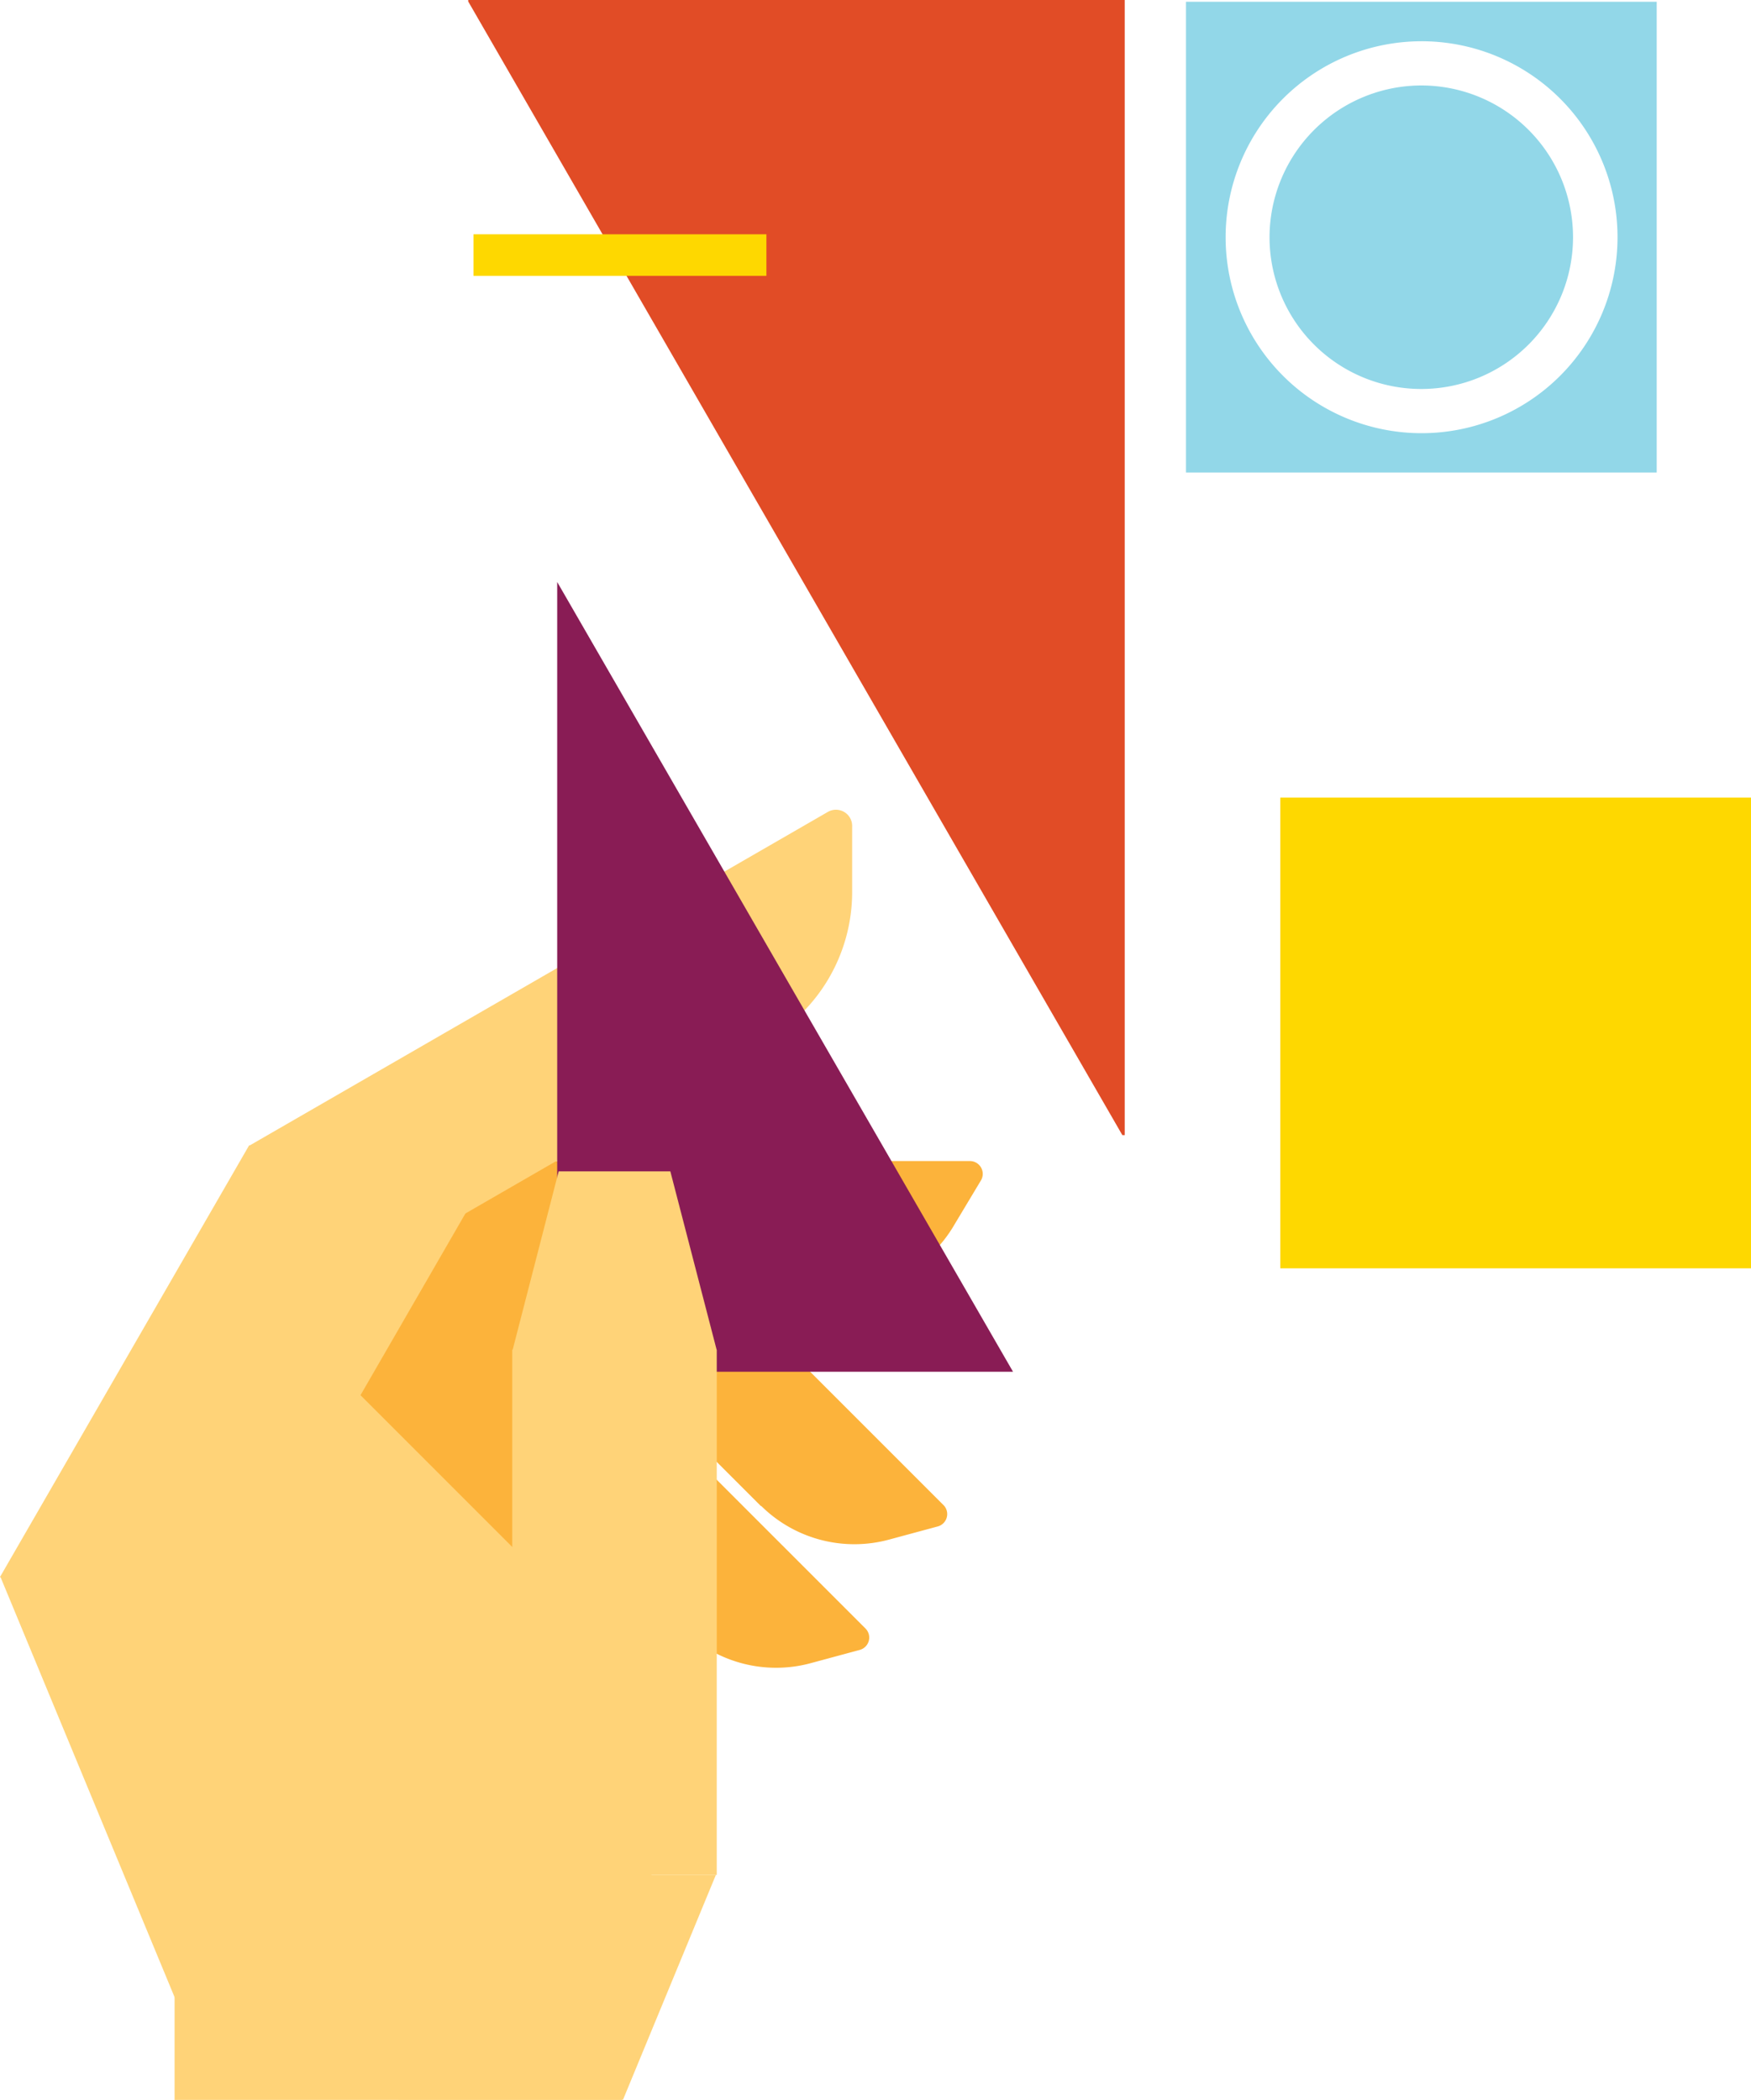
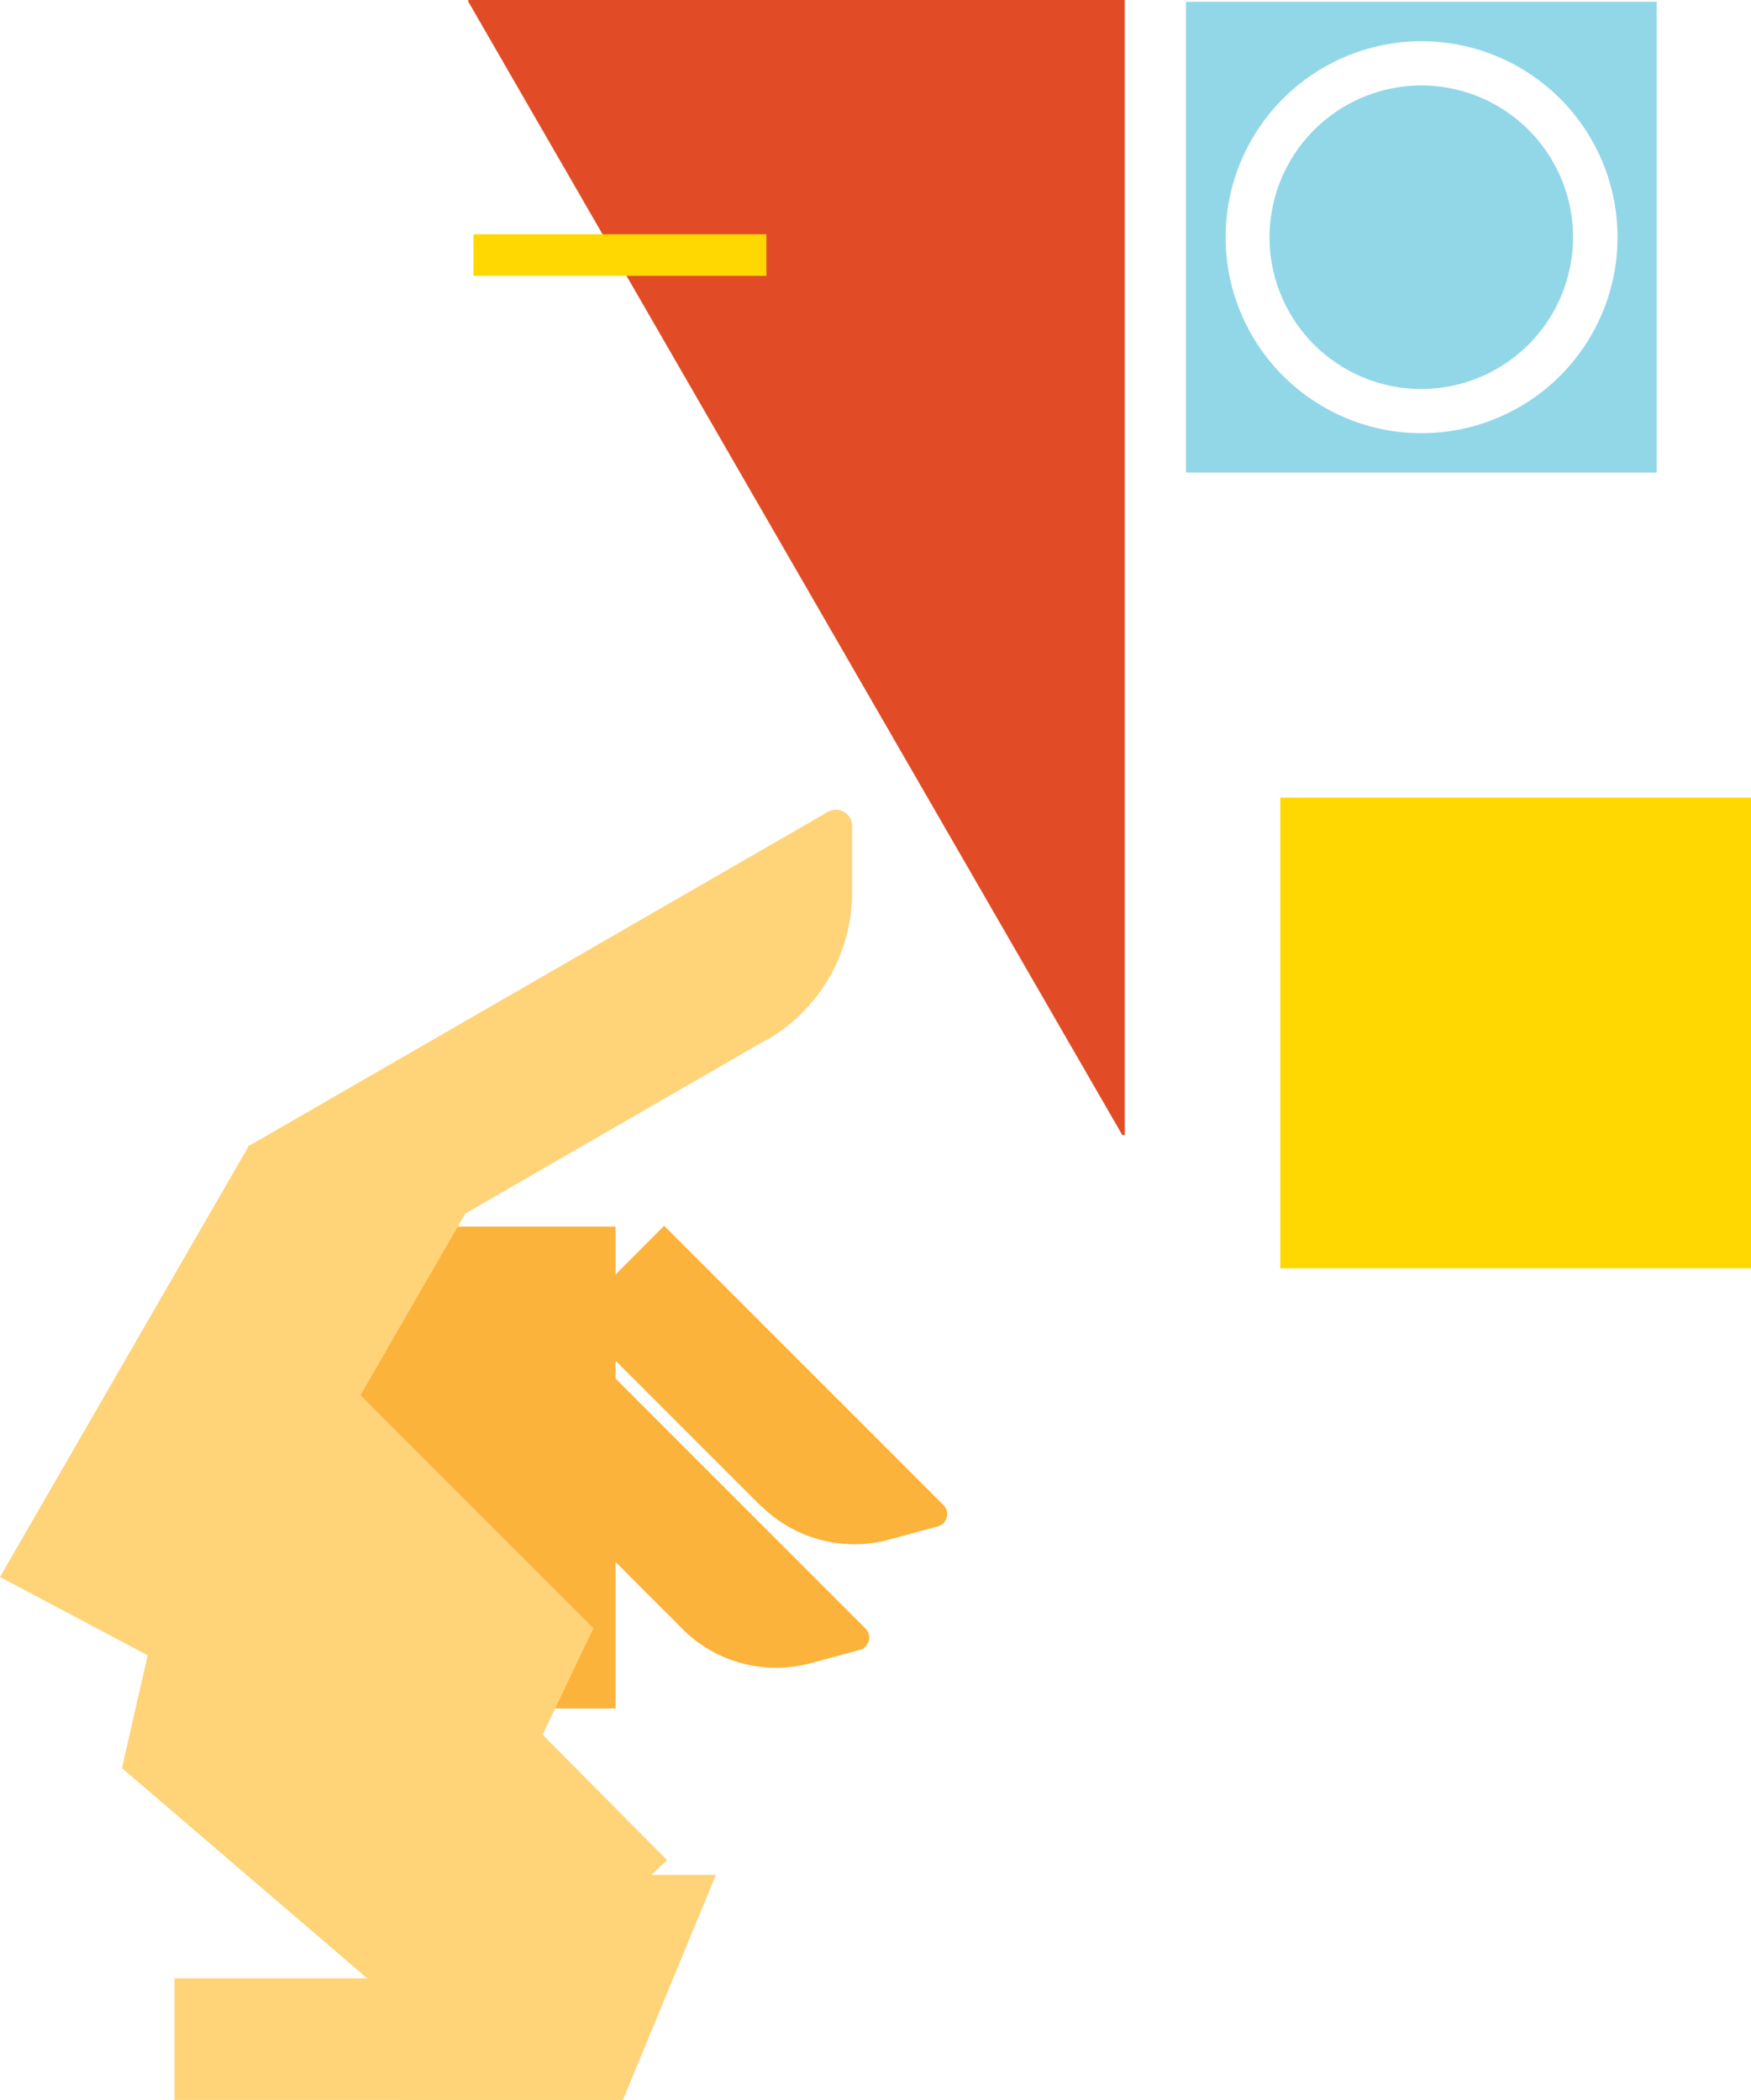
<svg xmlns="http://www.w3.org/2000/svg" class="services-column-illustration" viewBox="0 0 118.85 142.52">
  <style>
.d-cls-1 {
  fill: none;
}

.d-cls-2 {
  fill: #92d7e8;
}

.d-cls-3 {
  fill: #fed800;
}

.d-cls-4 {
  fill: #e14c26;
}

.d-cls-5 {
  fill: url(#New_Pattern_Swatch_15);
}

.d-cls-6 {
  fill: #fcb33b;
}

.d-cls-7 {
  fill: #ffd378;
}

.d-cls-8 {
  fill: #891c55;
}

.d-cls-9 {
  fill: #fff;
}

.tr-rect {
  transform-origin: center center;
  animation: tr-rect-frames 8s cubic-bezier(0.855, 0.045, 0.685, 1) 0s infinite
    alternate;
}

@keyframes tr-rect-frames {
  0% {
    transform: translateX(3px) scale(0.7) rotate(0deg);
  }
  100% {
    transform: translateX(-1.001px) scale(1) rotate(0deg);
  }
}

/* 31.78 0, 31.78 0.11, 76.19 77.04, 76.34 77.04 76.34 0 31.78 0 */

/* 44.41 */

.tl-tri {
  animation: tr-tri-frames 8s cubic-bezier(0.855, 0.045, 0.685, 1) 0s infinite
    alternate;
}

@keyframes tr-tri-frames {
  0% {
    transform: translateX(0px);
  }
  100% {
    transform: translateX(-3.04px);
  }
}

/* bl width is 30.94 */

.bl-tri {
  transform-origin: center center;
  animation: bl-tri-frames 8s cubic-bezier(0.855, 0.045, 0.685, 1) 0s infinite
    alternate;
}

/* 1.435 */

@keyframes bl-tri-frames {
  0% {
    transform: translateX(0px) translateY(0px) scale(1);
  }
  100% {
    transform: translateX(-3.25px) translateY(-23.45px) scale(1.435);
  }
}

.pt-rect {
  transform-origin: center center;
  animation: pt-rect-frames 8s cubic-bezier(0.855, 0.045, 0.685, 1) 0s infinite
    alternate;
}

@keyframes pt-rect-frames {
  0% {
    transform: translateX(2.8px) translateY(-4px) scaleX(1.04);
  }
  100% {
    transform: translateX(0px) translateY(0px) scaleX(1);
  }
}

.br-rect {
  transform-origin: left center;
  animation: br-rect-frames 8s cubic-bezier(0.855, 0.045, 0.685, 1) 0s infinite
    alternate;
}

@keyframes br-rect-frames {
  0% {
    transform: translateX(0px) translateY(0px) scaleX(1);
  }
  100% {
    transform: translateX(-4.6px) translateY(-13px) scaleX(1);
  }
}

.tl-strip {
  transform-origin: left center;
  animation: tl-strip-frames 8s cubic-bezier(0.855, 0.045, 0.685, 1) 0s infinite
    alternate;
}

@keyframes tl-strip-frames {
  0% {
    transform: translateX(0px) translateY(0px);
  }
  100% {
    transform: translateX(17.5px) translateY(0);
  }
}

.hand {
  transform-origin: left center;
  animation: hand-frames 8s cubic-bezier(0.855, 0.045, 0.685, 1) 0s infinite
    alternate;
}

@keyframes hand-frames {
  0% {
    transform: translateX(0px) translateY(0px);
  }
  100% {
    transform: translateX(1.5px) translateY(-10px);
  }
}

    </style>
  <g data-name="Layer 3">
    <path d="M86.9 54.13h31.95v31.95H86.9z" class="br-rect d-cls-3" style="transform-origin:87px 70px" />
    <path d="M79.44 38.06h30V78h-30z" class="pt-rect d-cls-5" style="transform-origin:94px 58px" />
    <g class="hand hand-bottom" style="transform-origin:0px 99px">
      <path d="M19.03 83.25h22.75v32.7H19.03z" class="d-cls-6" />
-       <path d="M57 87.6H17.7v-8.8h48.14a.87.87 0 0 1 .75 1.3l-1.8 3a9 9 0 0 1-7.8 4.5z" class="d-cls-6" />
      <path d="M51.66 102.23l-12.8-12.8 6.22-6.24 19 19a.87.87 0 0 1-.4 1.4l-3.33.9a9 9 0 0 1-8.7-2.3zm-5.33 8.33l-12.8-12.8 6.22-6.23 19 19a.87.87 0 0 1-.4 1.45l-3.33.9a9 9 0 0 1-8.7-2.32z" class="d-cls-6" />
      <path d="M31.03 139.5L8.28 120l5.75-25.25 31.25 31.5-14.25 13.25M52 70.58l-29.46 17-5.66-9.8 39.3-22.67a1.1 1.1 0 0 1 1.66 1v4.5a11.6 11.6 0 0 1-5.84 10z" class="d-cls-7" />
      <path d="M34.92 121.75l5.36-11.25-18.75-18.75-10.06 6.55 23.45 23.45m-23.07 12.52h30.37v8.25H11.85z" class="d-cls-7" />
      <path d="M13.28 114.07L0 107.03l16.9-29.28h17.35l-20.97 36.32" class="d-cls-7" />
-       <path d="M12.28 136.56h29.56L29.6 107H.02l12.25 29.56" class="d-cls-7" />
+       <path d="M12.28 136.56h29.56L29.6 107l12.25 29.56" class="d-cls-7" />
      <path d="M42.32 142.5H27.07l6.32-15.25h15.2l-6.3 15.25" class="d-cls-7" />
    </g>
-     <path d="M37.82 93.1h30.94L37.82 39.5v53.6" class="bl-tri d-cls-8" style="transform-origin:53px 66px" />
-     <path d="M48.64 91.6L45.5 79.5h-7.58L34.8 91.6h-.03v35.65h13.88V91.6" class="hand hand-upper d-cls-7" style="transform-origin:35px 103px" />
    <path d="M31.78 0v.1l44.4 76.94h.16V0H31.78" class="tl-tri d-cls-4" />
    <g class="tr-rect" style="transform-origin:96px 16px">
      <path d="M80.5.12h31.95v31.95H80.5z" class="d-cls-2" />
      <path d="M96.47 5.8a10.3 10.3 0 1 1-10.3 10.3 10.32 10.32 0 0 1 10.3-10.3m0-3a13.3 13.3 0 1 0 13.32 13.3A13.3 13.3 0 0 0 96.4 2.8z" class="d-cls-9" />
    </g>
    <path d="M32.14 15.9h19.88v2.82H32.14z" class="tl-strip d-cls-3" style="transform-origin:32px 17px" />
  </g>
</svg>